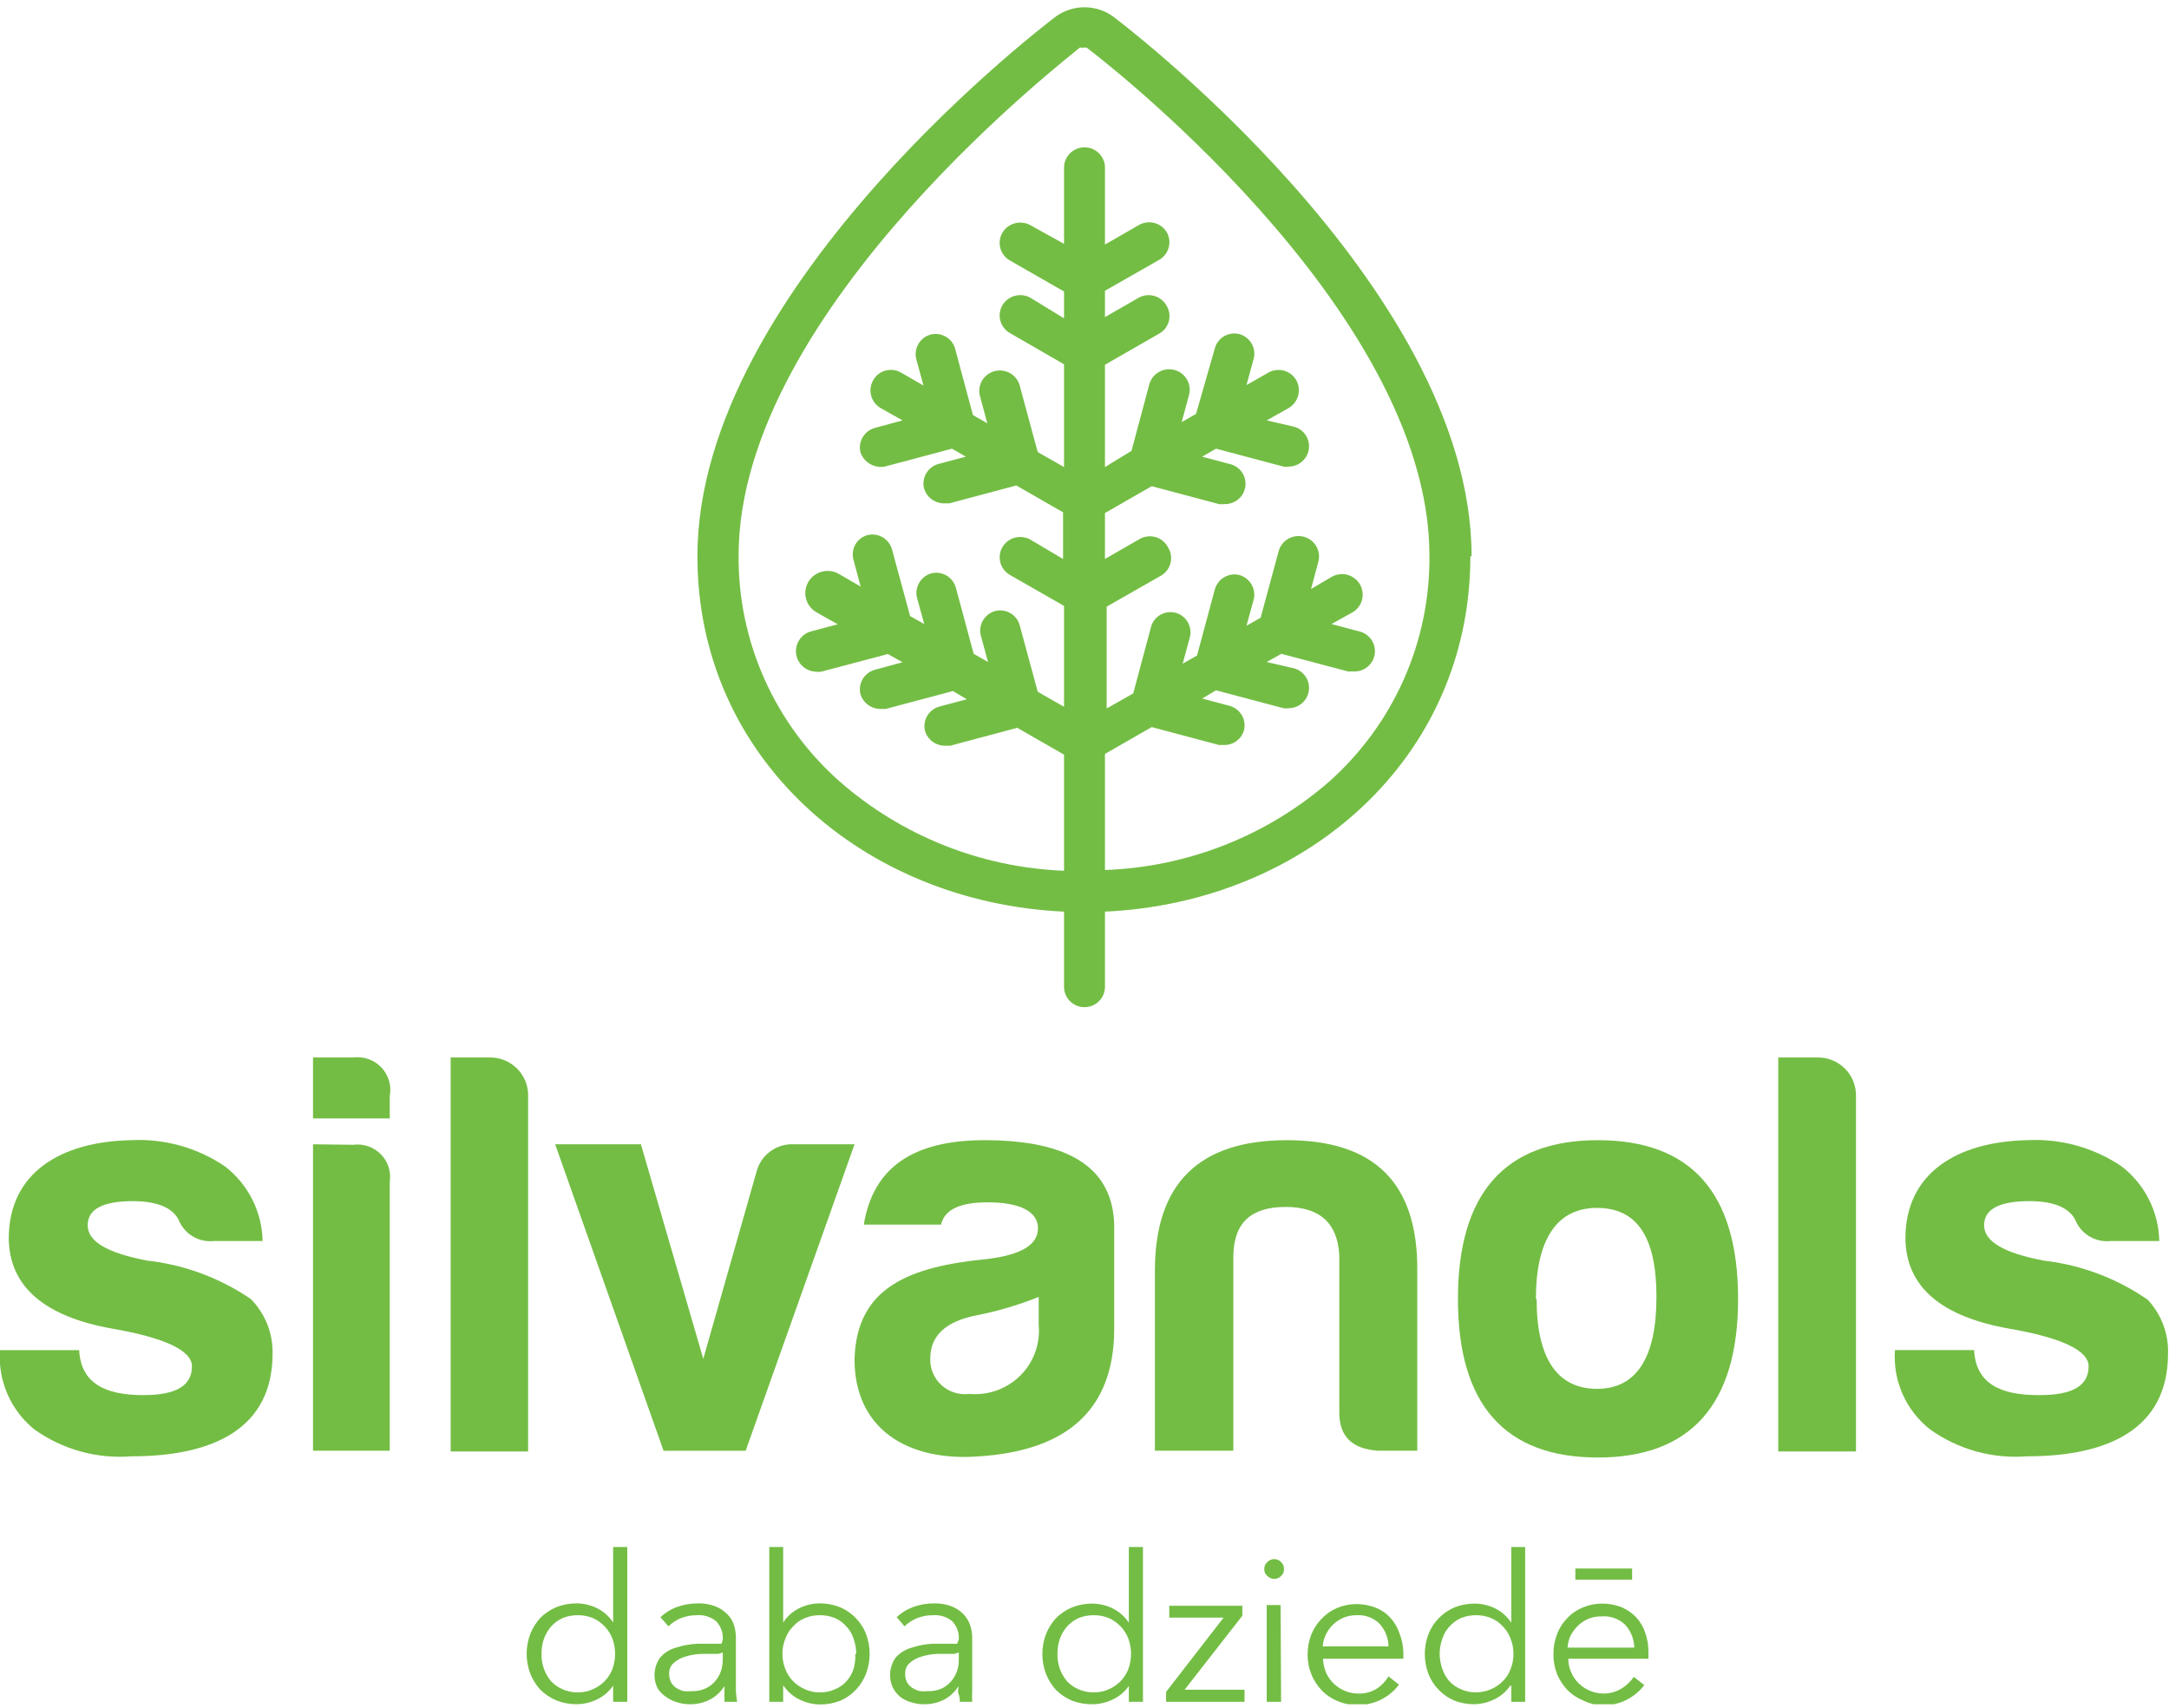
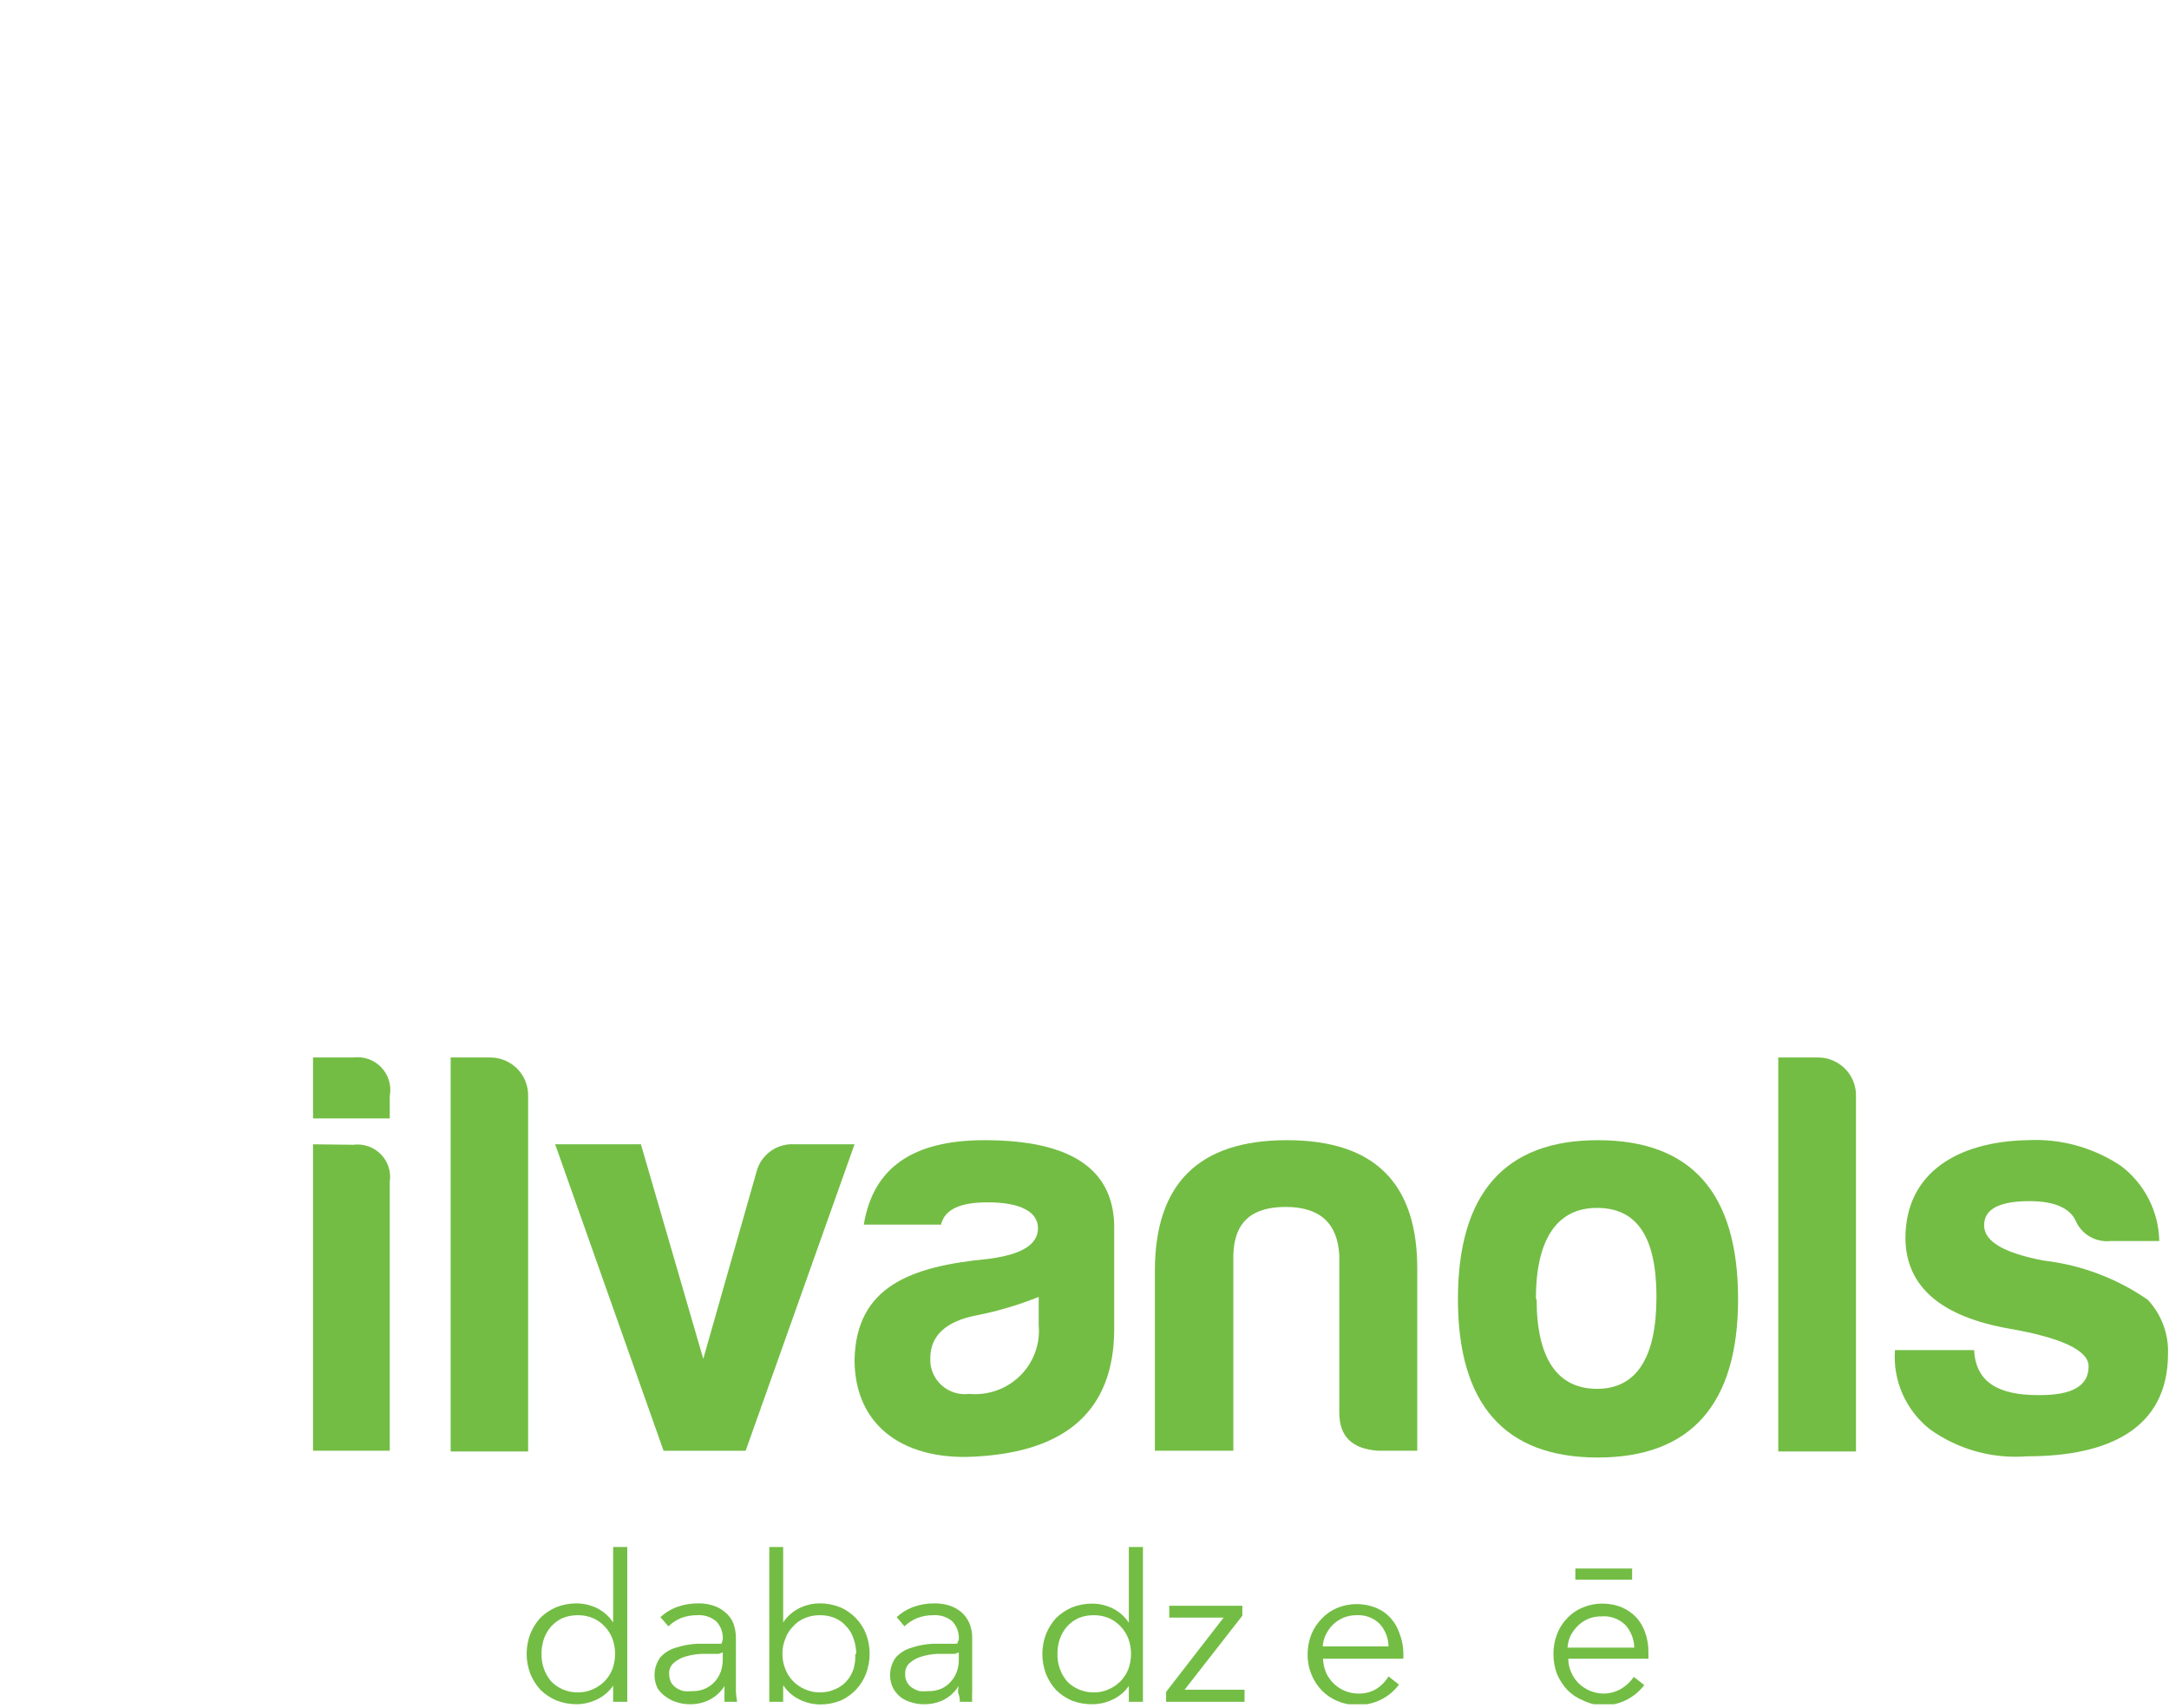
<svg xmlns="http://www.w3.org/2000/svg" width="193" height="152" viewBox="0 0 193 152" fill="none">
  <g id="Layer_1" clip-path="url(#clip0_193_1926)">
-     <path id="Vector" d="M130.943 49.511C130.943 25.317 99.014 1.445 99.014 1.445C98.28 0.926 97.401 0.647 96.5 0.647C95.599 0.647 94.72 0.926 93.986 1.445C93.986 1.445 62.057 25.317 62.057 49.511C62.057 67.463 76.797 80.314 94.679 81.132V87.826C94.679 88.306 94.871 88.766 95.213 89.105C95.554 89.444 96.017 89.634 96.5 89.634C96.983 89.634 97.446 89.444 97.787 89.105C98.129 88.766 98.321 88.306 98.321 87.826V81.132C116.203 80.314 130.834 67.463 130.834 49.511M118.284 69.551C112.742 74.382 105.69 77.165 98.321 77.429V67.097L102.482 64.708L108.465 66.301H108.942C109.342 66.304 109.732 66.175 110.05 65.933C110.369 65.691 110.596 65.351 110.698 64.966C110.804 64.51 110.727 64.031 110.485 63.629C110.242 63.228 109.852 62.935 109.397 62.814L106.969 62.168L108.205 61.436L114.209 63.029C114.36 63.05 114.513 63.05 114.664 63.029C115.104 63.028 115.529 62.868 115.86 62.58C116.191 62.291 116.405 61.893 116.464 61.46C116.522 61.026 116.42 60.587 116.177 60.222C115.934 59.858 115.566 59.593 115.141 59.477L112.713 58.918L114.014 58.186L119.953 59.757H120.43C120.887 59.78 121.336 59.632 121.687 59.341C122.039 59.051 122.267 58.639 122.328 58.189C122.388 57.739 122.275 57.282 122.012 56.911C121.748 56.539 121.354 56.28 120.907 56.184L118.479 55.538L120.408 54.462C120.806 54.207 121.09 53.81 121.202 53.353C121.313 52.897 121.243 52.415 121.006 52.008C120.769 51.601 120.383 51.3 119.929 51.168C119.475 51.035 118.986 51.082 118.566 51.298L116.658 52.417L117.309 49.985C117.432 49.519 117.365 49.024 117.121 48.609C116.877 48.193 116.477 47.89 116.008 47.767C115.54 47.645 115.041 47.712 114.622 47.954C114.204 48.196 113.899 48.594 113.775 49.059L112.171 54.978L110.914 55.689L111.565 53.321C111.665 52.865 111.586 52.389 111.345 51.988C111.103 51.588 110.716 51.295 110.264 51.169C109.805 51.063 109.322 51.139 108.918 51.38C108.514 51.621 108.219 52.008 108.096 52.46L106.514 58.336L105.235 59.068L105.886 56.679C105.992 56.223 105.915 55.743 105.673 55.342C105.43 54.941 105.04 54.648 104.585 54.526C104.128 54.415 103.646 54.485 103.24 54.722C102.835 54.96 102.54 55.345 102.417 55.797L100.835 61.716L98.472 63.05V53.988L103.306 51.233C103.513 51.113 103.693 50.954 103.838 50.764C103.982 50.575 104.087 50.359 104.148 50.129C104.208 49.899 104.222 49.66 104.19 49.425C104.157 49.189 104.078 48.963 103.956 48.758C103.844 48.525 103.683 48.318 103.484 48.152C103.285 47.986 103.052 47.864 102.802 47.794C102.551 47.725 102.289 47.71 102.032 47.75C101.775 47.79 101.529 47.884 101.312 48.026L98.321 49.748V45.658L102.482 43.269L108.465 44.862C108.623 44.884 108.784 44.884 108.942 44.862C109.396 44.878 109.84 44.725 110.187 44.432C110.533 44.14 110.757 43.73 110.814 43.282C110.871 42.834 110.757 42.381 110.495 42.012C110.233 41.643 109.841 41.385 109.397 41.288L106.969 40.643L108.205 39.932L114.209 41.525C114.36 41.546 114.513 41.546 114.664 41.525C115.104 41.524 115.529 41.364 115.86 41.076C116.191 40.787 116.405 40.389 116.464 39.956C116.522 39.523 116.42 39.083 116.177 38.718C115.934 38.354 115.566 38.089 115.141 37.974L112.713 37.414L114.664 36.316C115.082 36.069 115.386 35.67 115.512 35.203C115.637 34.737 115.574 34.24 115.336 33.819C115.215 33.614 115.055 33.435 114.864 33.291C114.673 33.148 114.456 33.043 114.225 32.983C113.993 32.923 113.752 32.909 113.515 32.942C113.278 32.974 113.05 33.053 112.843 33.173L110.914 34.271L111.565 31.882C111.671 31.426 111.594 30.946 111.352 30.545C111.109 30.143 110.719 29.851 110.264 29.729C109.807 29.617 109.325 29.688 108.919 29.925C108.514 30.163 108.219 30.548 108.096 30.999L106.427 36.833L105.149 37.565L105.799 35.154C105.925 34.688 105.861 34.192 105.619 33.775C105.377 33.357 104.978 33.051 104.509 32.926C104.041 32.8 103.541 32.865 103.12 33.105C102.7 33.345 102.392 33.741 102.266 34.207L100.683 40.126L98.321 41.568V32.463L103.154 29.686C103.363 29.568 103.546 29.41 103.692 29.221C103.838 29.032 103.944 28.815 104.005 28.585C104.066 28.354 104.079 28.114 104.045 27.878C104.01 27.642 103.929 27.415 103.805 27.211C103.689 27 103.533 26.815 103.345 26.665C103.156 26.515 102.94 26.404 102.708 26.338C102.476 26.272 102.233 26.252 101.994 26.28C101.754 26.308 101.522 26.383 101.312 26.5L98.321 28.223V25.876L103.154 23.121C103.361 23.001 103.541 22.842 103.686 22.652C103.83 22.463 103.936 22.247 103.996 22.017C104.057 21.787 104.071 21.548 104.038 21.312C104.005 21.077 103.926 20.851 103.805 20.646C103.553 20.239 103.15 19.947 102.683 19.834C102.216 19.721 101.723 19.796 101.312 20.043L98.321 21.765V14.92C98.321 14.44 98.129 13.98 97.787 13.641C97.446 13.302 96.983 13.112 96.5 13.112C96.017 13.112 95.554 13.302 95.213 13.641C94.871 13.98 94.679 14.44 94.679 14.92V21.7L91.688 20.043C91.267 19.808 90.77 19.746 90.304 19.87C89.838 19.995 89.44 20.297 89.195 20.71C89.075 20.916 88.997 21.144 88.966 21.38C88.935 21.617 88.951 21.857 89.013 22.087C89.076 22.317 89.183 22.532 89.33 22.721C89.476 22.909 89.659 23.067 89.867 23.186L94.679 25.941V28.33L91.688 26.5C91.267 26.265 90.77 26.203 90.304 26.328C89.838 26.453 89.44 26.754 89.195 27.168C89.075 27.374 88.997 27.602 88.966 27.838C88.935 28.074 88.951 28.314 89.013 28.544C89.076 28.774 89.183 28.99 89.33 29.178C89.476 29.367 89.659 29.525 89.867 29.643L94.679 32.42V41.568L92.338 40.234L90.734 34.314C90.608 33.849 90.3 33.453 89.88 33.212C89.459 32.972 88.959 32.908 88.491 33.033C88.022 33.159 87.623 33.464 87.381 33.882C87.139 34.3 87.075 34.796 87.201 35.261L87.851 37.672L86.573 36.94L84.99 31.042C84.868 30.591 84.572 30.206 84.167 29.968C83.762 29.731 83.279 29.661 82.823 29.772C82.367 29.894 81.978 30.186 81.735 30.588C81.492 30.989 81.416 31.469 81.522 31.925L82.172 34.314L80.2 33.173C79.994 33.05 79.766 32.969 79.528 32.935C79.291 32.901 79.049 32.914 78.817 32.974C78.584 33.035 78.366 33.14 78.176 33.285C77.985 33.431 77.826 33.612 77.707 33.819C77.462 34.236 77.392 34.733 77.514 35.201C77.636 35.669 77.939 36.069 78.358 36.316L80.308 37.414L77.859 38.081C77.404 38.203 77.014 38.495 76.771 38.897C76.529 39.298 76.452 39.778 76.558 40.234C76.703 40.672 77.001 41.044 77.4 41.281C77.798 41.518 78.269 41.605 78.726 41.525L84.709 39.932L85.944 40.643L83.516 41.288C83.061 41.41 82.671 41.703 82.429 42.104C82.186 42.505 82.11 42.985 82.216 43.441C82.324 43.828 82.556 44.169 82.876 44.414C83.197 44.658 83.589 44.793 83.993 44.797H84.47L90.431 43.204L94.593 45.593V49.748L91.688 48.026C91.267 47.791 90.77 47.729 90.304 47.853C89.838 47.978 89.44 48.28 89.195 48.693C89.075 48.899 88.997 49.127 88.966 49.363C88.935 49.599 88.951 49.84 89.013 50.069C89.076 50.3 89.183 50.515 89.33 50.704C89.476 50.892 89.659 51.05 89.867 51.169L94.679 53.924V62.9L92.338 61.565L90.734 55.646C90.612 55.195 90.317 54.809 89.911 54.572C89.506 54.334 89.023 54.264 88.567 54.376C88.112 54.498 87.722 54.79 87.479 55.191C87.236 55.593 87.16 56.072 87.266 56.528L87.916 58.918L86.638 58.186L85.055 52.309C84.933 51.857 84.638 51.47 84.234 51.229C83.83 50.988 83.347 50.913 82.888 51.018C82.435 51.144 82.049 51.438 81.807 51.838C81.565 52.238 81.487 52.715 81.587 53.17L82.237 55.538L80.98 54.828L79.376 48.908C79.254 48.456 78.959 48.069 78.555 47.828C78.151 47.587 77.668 47.511 77.209 47.617C76.754 47.738 76.366 48.032 76.127 48.434C75.888 48.836 75.817 49.316 75.93 49.769L76.58 52.202L74.651 51.082C74.197 50.817 73.655 50.742 73.145 50.873C72.635 51.004 72.198 51.331 71.931 51.782C71.663 52.233 71.587 52.771 71.719 53.278C71.852 53.784 72.181 54.218 72.635 54.483L74.543 55.56L72.115 56.205C71.701 56.335 71.347 56.605 71.114 56.968C70.881 57.331 70.785 57.764 70.842 58.191C70.899 58.618 71.106 59.011 71.426 59.301C71.746 59.592 72.159 59.761 72.592 59.779C72.75 59.8 72.91 59.8 73.069 59.779L79.008 58.207L80.308 58.939L77.859 59.606C77.404 59.728 77.014 60.021 76.771 60.422C76.529 60.824 76.452 61.303 76.558 61.759C76.67 62.142 76.904 62.478 77.224 62.719C77.544 62.959 77.934 63.091 78.336 63.093H78.813L84.795 61.501L86.031 62.233L83.603 62.878C83.148 63 82.758 63.292 82.515 63.694C82.273 64.095 82.196 64.575 82.302 65.031C82.411 65.415 82.644 65.754 82.965 65.995C83.286 66.236 83.677 66.366 84.08 66.365H84.557L90.517 64.772L94.679 67.162V77.494C87.303 77.206 80.252 74.401 74.716 69.551C71.863 67.028 69.585 63.93 68.034 60.463C66.482 56.996 65.694 53.24 65.721 49.447C65.721 27.361 95.893 4.502 96.067 4.243C96.174 4.227 96.284 4.227 96.392 4.243C96.491 4.219 96.595 4.219 96.695 4.243C96.999 4.459 127.193 27.319 127.193 49.447C127.229 53.233 126.453 56.985 124.917 60.451C123.381 63.917 121.12 67.019 118.284 69.551Z" fill="#73BD44" />
-     <path id="Vector_2" d="M12.745 124.161C15.65 124.161 17.08 123.343 17.08 121.599C17.08 120.2 14.696 119.059 9.971 118.241C3.945 117.165 0.824 114.496 0.78 110.212C0.78 104.358 5.441 101.602 11.618 101.473C14.596 101.312 17.544 102.129 20.007 103.798C21.032 104.586 21.866 105.593 22.447 106.745C23.029 107.896 23.343 109.162 23.366 110.449H19.031C18.407 110.514 17.778 110.386 17.231 110.081C16.684 109.777 16.245 109.311 15.975 108.749C15.52 107.565 14.111 106.898 11.835 106.898C9.147 106.898 7.803 107.608 7.803 109.05C7.803 110.492 9.559 111.525 13.135 112.193C16.435 112.568 19.591 113.743 22.326 115.615C22.954 116.256 23.448 117.014 23.779 117.845C24.11 118.676 24.272 119.565 24.255 120.458C24.255 127.153 18.966 129.607 11.705 129.607C8.618 129.854 5.543 128.999 3.035 127.196C1.997 126.35 1.18 125.269 0.652 124.044C0.124 122.819 -0.1 121.486 3.61726e-06 120.157H7.045C7.196 123.128 9.386 124.161 12.745 124.161Z" fill="#73BD44" />
    <path id="Vector_3" d="M31.43 94.111C31.888 94.052 32.354 94.102 32.789 94.256C33.225 94.41 33.617 94.665 33.934 94.999C34.252 95.333 34.485 95.737 34.614 96.177C34.744 96.618 34.767 97.082 34.681 97.534V99.535H27.853V94.111H31.43ZM31.43 101.882C31.876 101.823 32.331 101.869 32.756 102.014C33.182 102.16 33.568 102.403 33.884 102.722C34.199 103.041 34.435 103.429 34.574 103.855C34.712 104.281 34.749 104.733 34.681 105.175V129.111H27.853V101.839L31.43 101.882Z" fill="#73BD44" />
    <path id="Vector_4" d="M46.993 97.534V129.176H40.1V94.111H43.676C44.12 94.12 44.559 94.215 44.966 94.391C45.373 94.568 45.741 94.823 46.049 95.14C46.357 95.458 46.599 95.833 46.761 96.244C46.922 96.654 47.001 97.093 46.993 97.534Z" fill="#73BD44" />
    <path id="Vector_5" d="M76.038 101.839L66.349 129.112H59.044L49.399 101.839H57.029L62.578 120.932L67.325 104.25C67.519 103.521 67.963 102.882 68.58 102.442C69.197 102.002 69.948 101.789 70.706 101.839H76.038Z" fill="#73BD44" />
    <path id="Vector_6" d="M83.755 108.985H76.862C77.686 103.948 81.197 101.473 87.591 101.473C95.156 101.473 98.993 103.948 99.144 108.985V118.241C99.144 125.753 94.593 129.111 87.18 129.606C80.677 130.123 76.038 127.088 76.038 120.996C76.19 114.539 80.959 112.709 87.895 112.042C90.843 111.676 92.36 110.793 92.36 109.308C92.36 107.823 90.756 107.005 87.895 107.005C85.467 107.005 84.123 107.607 83.755 108.899M92.425 117.853V115.421C90.646 116.137 88.802 116.685 86.919 117.057C84.188 117.574 82.779 118.865 82.779 120.867C82.757 121.314 82.833 121.76 83.003 122.175C83.173 122.589 83.433 122.961 83.763 123.265C84.094 123.569 84.488 123.797 84.917 123.933C85.346 124.069 85.8 124.11 86.247 124.053C87.076 124.128 87.911 124.023 88.694 123.742C89.476 123.462 90.187 123.015 90.777 122.432C91.366 121.848 91.819 121.144 92.104 120.368C92.389 119.591 92.498 118.762 92.425 117.94" fill="#73BD44" />
    <path id="Vector_7" d="M122.597 129.111C120.322 128.939 119.173 127.863 119.173 125.71V111.719C119.021 108.877 117.46 107.414 114.404 107.414C111.348 107.414 109.809 108.791 109.744 111.719V129.111H102.764V113.096C102.764 105.326 106.688 101.473 114.512 101.473C122.337 101.473 126.174 105.326 126.109 113.096V129.111H122.597Z" fill="#73BD44" />
    <path id="Vector_8" d="M154.656 115.615C154.656 124.978 150.451 129.714 142.171 129.714C133.89 129.714 129.729 124.978 129.729 115.615C129.729 106.251 133.869 101.473 142.171 101.473C150.472 101.473 154.656 106.144 154.656 115.615ZM136.73 115.615C136.73 120.932 138.594 123.601 142.106 123.601C145.617 123.601 147.394 120.824 147.394 115.421C147.394 110.018 145.617 107.5 142.106 107.5C138.594 107.5 136.665 110.212 136.665 115.615" fill="#73BD44" />
    <path id="Vector_9" d="M165.147 97.534V129.176H158.232V94.111H161.809C162.255 94.117 162.695 94.21 163.105 94.385C163.514 94.561 163.885 94.815 164.195 95.133C164.505 95.451 164.749 95.827 164.912 96.239C165.076 96.651 165.155 97.091 165.147 97.534Z" fill="#73BD44" />
    <path id="Vector_10" d="M181.512 124.16C184.395 124.16 185.847 123.342 185.847 121.599C185.847 120.199 183.484 119.059 178.759 118.241C172.69 117.164 169.59 114.495 169.547 110.212C169.547 104.357 174.207 101.602 180.385 101.472C183.362 101.314 186.309 102.131 188.773 103.797C189.798 104.586 190.633 105.593 191.214 106.744C191.795 107.895 192.11 109.161 192.133 110.449H187.798C187.174 110.514 186.545 110.385 185.998 110.08C185.45 109.776 185.012 109.31 184.742 108.748C184.265 107.564 182.877 106.897 180.602 106.897C177.892 106.897 176.548 107.607 176.548 109.049C176.548 110.492 178.326 111.525 181.88 112.192C185.201 112.579 188.373 113.777 191.114 115.679C192.321 116.976 192.968 118.692 192.913 120.458C192.913 127.152 187.624 129.606 180.385 129.606C177.298 129.853 174.223 128.998 171.715 127.195C170.661 126.36 169.829 125.283 169.289 124.056C168.749 122.83 168.517 121.491 168.615 120.156H175.659C175.811 123.127 177.979 124.16 181.36 124.16" fill="#73BD44" />
    <path id="Vector_11" d="M54.558 150.013C54.2 150.542 53.706 150.965 53.127 151.24C52.561 151.519 51.938 151.666 51.306 151.67C50.683 151.673 50.065 151.556 49.486 151.326C48.961 151.099 48.483 150.778 48.077 150.379C47.699 149.96 47.398 149.48 47.188 148.958C46.754 147.813 46.754 146.551 47.188 145.406C47.398 144.885 47.699 144.404 48.077 143.986C48.483 143.586 48.961 143.265 49.486 143.039C50.065 142.809 50.683 142.692 51.306 142.694C51.938 142.698 52.561 142.846 53.127 143.125C53.709 143.415 54.202 143.853 54.558 144.395V137.679H55.815V151.455H54.558V150.013ZM48.185 147.193C48.163 148.078 48.463 148.942 49.03 149.625C49.318 149.928 49.665 150.17 50.049 150.336C50.484 150.531 50.959 150.627 51.436 150.615C51.893 150.623 52.345 150.527 52.758 150.336C53.147 150.165 53.499 149.924 53.799 149.625C54.099 149.315 54.334 148.949 54.493 148.549C54.649 148.114 54.729 147.655 54.731 147.193C54.733 146.73 54.653 146.271 54.493 145.837C54.34 145.428 54.103 145.054 53.799 144.739C53.506 144.427 53.152 144.178 52.758 144.007C52.34 143.833 51.89 143.745 51.436 143.749C50.961 143.741 50.489 143.829 50.049 144.007C49.662 144.188 49.316 144.444 49.03 144.761C48.758 145.08 48.545 145.444 48.402 145.837C48.253 146.273 48.179 146.732 48.185 147.193Z" fill="#73BD44" />
    <path id="Vector_12" d="M64.312 145.922C64.334 145.624 64.293 145.325 64.192 145.043C64.092 144.762 63.933 144.504 63.726 144.287C63.248 143.892 62.634 143.699 62.014 143.748C61.525 143.747 61.04 143.834 60.583 144.007C60.173 144.182 59.798 144.43 59.478 144.739L58.763 143.921C59.173 143.542 59.651 143.242 60.172 143.038C60.803 142.807 61.471 142.69 62.144 142.694C62.585 142.688 63.025 142.754 63.445 142.887C63.835 143.007 64.197 143.204 64.507 143.469C64.828 143.727 65.081 144.059 65.244 144.437C65.407 144.871 65.488 145.33 65.482 145.793V149.539C65.482 149.862 65.482 150.206 65.482 150.55C65.501 150.854 65.537 151.155 65.591 151.454H64.463C64.463 151.239 64.463 151.024 64.463 150.766C64.463 150.507 64.463 150.292 64.463 150.055C64.135 150.578 63.671 151.002 63.12 151.282C62.569 151.556 61.958 151.689 61.342 151.67C60.997 151.671 60.653 151.62 60.323 151.519C59.982 151.434 59.659 151.288 59.37 151.089C59.03 150.882 58.741 150.603 58.524 150.271C58.306 149.835 58.211 149.348 58.249 148.863C58.287 148.378 58.457 147.912 58.741 147.515C59.099 147.109 59.565 146.811 60.085 146.654C60.715 146.444 61.372 146.321 62.036 146.288C62.751 146.288 63.51 146.288 64.203 146.288L64.312 145.922ZM63.943 147.192C63.423 147.192 62.924 147.192 62.404 147.192C61.926 147.21 61.453 147.289 60.995 147.429C60.61 147.535 60.255 147.727 59.955 147.989C59.816 148.108 59.706 148.257 59.635 148.425C59.563 148.593 59.532 148.775 59.543 148.958C59.539 149.226 59.599 149.491 59.716 149.732C59.834 149.932 59.998 150.102 60.193 150.228C60.393 150.356 60.613 150.45 60.844 150.507C61.081 150.529 61.321 150.529 61.559 150.507C61.96 150.519 62.359 150.446 62.729 150.292C63.059 150.147 63.355 149.934 63.596 149.668C63.834 149.404 64.018 149.097 64.138 148.764C64.252 148.416 64.31 148.053 64.312 147.688V147.063L63.943 147.192Z" fill="#73BD44" />
    <path id="Vector_13" d="M69.687 150.013V151.455H68.452V137.679H69.687V144.395C70.043 143.853 70.536 143.415 71.118 143.125C71.684 142.846 72.307 142.698 72.939 142.694C73.562 142.692 74.18 142.809 74.759 143.039C75.811 143.495 76.637 144.346 77.057 145.406C77.491 146.551 77.491 147.813 77.057 148.958C76.652 150.018 75.842 150.877 74.803 151.347C74.224 151.577 73.606 151.694 72.982 151.692C72.35 151.687 71.727 151.54 71.161 151.261C70.582 150.987 70.088 150.563 69.731 150.034L69.687 150.013ZM76.19 147.193C76.188 146.731 76.108 146.272 75.951 145.837C75.825 145.436 75.61 145.069 75.323 144.761C75.046 144.435 74.697 144.177 74.304 144.007C73.872 143.827 73.407 143.739 72.939 143.749C72.485 143.743 72.034 143.831 71.616 144.007C71.217 144.167 70.86 144.418 70.576 144.739C70.264 145.048 70.027 145.423 69.882 145.837C69.705 146.267 69.616 146.728 69.622 147.193C69.62 147.657 69.709 148.118 69.882 148.549C70.036 148.947 70.269 149.31 70.567 149.617C70.865 149.924 71.222 150.168 71.616 150.336C72.029 150.529 72.482 150.625 72.939 150.615C73.409 150.629 73.877 150.534 74.304 150.336C74.695 150.181 75.043 149.937 75.323 149.625C75.606 149.306 75.82 148.932 75.951 148.527C76.078 148.094 76.129 147.643 76.103 147.193H76.19Z" fill="#73BD44" />
    <path id="Vector_14" d="M85.315 145.922C85.338 145.624 85.297 145.325 85.196 145.043C85.095 144.761 84.937 144.504 84.73 144.286C84.258 143.896 83.652 143.703 83.039 143.748C82.55 143.742 82.065 143.83 81.609 144.007C81.189 144.176 80.806 144.425 80.482 144.738L79.788 143.92C80.196 143.539 80.674 143.239 81.197 143.038C81.821 142.806 82.482 142.69 83.148 142.694C83.596 142.69 84.042 142.755 84.47 142.887C84.858 143.012 85.219 143.209 85.532 143.468C85.841 143.734 86.085 144.065 86.247 144.437C86.429 144.866 86.518 145.328 86.507 145.793V149.539C86.507 149.861 86.507 150.206 86.507 150.55C86.49 150.851 86.49 151.153 86.507 151.454H85.402C85.402 151.239 85.402 151.024 85.294 150.765C85.185 150.507 85.294 150.292 85.294 150.055C84.973 150.576 84.516 151 83.972 151.282C83.412 151.554 82.795 151.686 82.172 151.67C81.827 151.671 81.484 151.62 81.154 151.519C80.812 151.434 80.489 151.288 80.2 151.088C79.907 150.868 79.664 150.589 79.485 150.27C79.266 149.835 79.171 149.348 79.21 148.863C79.248 148.378 79.418 147.912 79.701 147.515C80.068 147.108 80.54 146.81 81.067 146.654C81.689 146.442 82.339 146.319 82.996 146.288C83.711 146.288 84.47 146.288 85.164 146.288L85.315 145.922ZM84.947 147.192H83.408C82.93 147.21 82.456 147.289 81.999 147.429C81.614 147.535 81.258 147.727 80.959 147.989C80.819 148.108 80.71 148.257 80.638 148.425C80.567 148.593 80.536 148.775 80.547 148.957C80.528 149.208 80.579 149.458 80.694 149.682C80.808 149.906 80.982 150.095 81.197 150.227C81.397 150.355 81.617 150.45 81.847 150.507C82.085 150.528 82.325 150.528 82.562 150.507C82.971 150.519 83.377 150.446 83.755 150.292C84.078 150.147 84.367 149.934 84.6 149.668C84.838 149.404 85.022 149.097 85.142 148.764C85.266 148.419 85.325 148.054 85.315 147.687V147.063L84.947 147.192Z" fill="#73BD44" />
    <path id="Vector_15" d="M100.467 150.013C100.109 150.542 99.615 150.965 99.036 151.24C98.47 151.519 97.847 151.666 97.215 151.67C96.586 151.682 95.96 151.572 95.373 151.347C94.848 151.121 94.37 150.8 93.964 150.4C93.586 149.982 93.285 149.501 93.075 148.979C92.641 147.835 92.641 146.572 93.075 145.428C93.285 144.906 93.586 144.425 93.964 144.007C94.37 143.607 94.848 143.286 95.373 143.06C95.952 142.83 96.57 142.713 97.194 142.716C97.826 142.72 98.448 142.867 99.014 143.146C99.596 143.437 100.089 143.875 100.445 144.416V137.679H101.702V151.455H100.445V150.013H100.467ZM94.094 147.193C94.072 148.078 94.372 148.942 94.939 149.625C95.227 149.928 95.574 150.17 95.958 150.336C96.394 150.531 96.868 150.627 97.345 150.615C97.802 150.623 98.254 150.527 98.668 150.336C99.056 150.165 99.409 149.924 99.708 149.625C100.008 149.315 100.243 148.949 100.402 148.549C100.558 148.114 100.638 147.655 100.64 147.193C100.642 146.73 100.562 146.271 100.402 145.837C100.249 145.428 100.013 145.054 99.708 144.739C99.415 144.427 99.061 144.178 98.668 144.007C98.249 143.833 97.799 143.745 97.345 143.749C96.87 143.741 96.398 143.829 95.958 144.007C95.571 144.188 95.225 144.444 94.939 144.761C94.667 145.08 94.454 145.444 94.311 145.837C94.162 146.273 94.088 146.732 94.094 147.193Z" fill="#73BD44" />
    <path id="Vector_16" d="M110.546 143.792L105.409 150.378H110.741V151.455H103.761V150.572L108.877 143.964H104.043V142.909H110.546V143.792Z" fill="#73BD44" />
-     <path id="Vector_17" d="M114.252 139.637C114.258 139.754 114.237 139.87 114.192 139.978C114.147 140.086 114.079 140.183 113.992 140.262C113.831 140.422 113.614 140.514 113.385 140.52C113.272 140.52 113.16 140.496 113.055 140.452C112.951 140.408 112.857 140.343 112.778 140.262C112.685 140.187 112.611 140.092 112.562 139.983C112.513 139.875 112.491 139.756 112.497 139.637C112.492 139.519 112.516 139.401 112.564 139.293C112.613 139.185 112.686 139.089 112.778 139.013C112.857 138.932 112.951 138.867 113.055 138.823C113.16 138.778 113.272 138.755 113.385 138.755C113.614 138.76 113.831 138.853 113.992 139.013C114.078 139.093 114.145 139.19 114.19 139.297C114.235 139.405 114.256 139.521 114.252 139.637ZM113.992 151.455H112.713V142.845H113.949L113.992 151.455Z" fill="#73BD44" />
    <path id="Vector_18" d="M124.873 147.042V147.301C124.873 147.408 124.873 147.516 124.873 147.624H117.72C117.74 148.037 117.828 148.444 117.981 148.829C118.224 149.388 118.627 149.865 119.139 150.202C119.65 150.538 120.25 150.719 120.863 150.723C121.453 150.742 122.034 150.584 122.532 150.271C122.949 149.993 123.297 149.625 123.551 149.195L124.483 149.927C124.057 150.497 123.501 150.958 122.86 151.272C122.22 151.587 121.513 151.745 120.798 151.735C120.188 151.746 119.582 151.628 119.021 151.391C118.5 151.179 118.028 150.864 117.634 150.465C117.235 150.054 116.919 149.572 116.702 149.044C116.467 148.478 116.349 147.87 116.355 147.258C116.348 146.647 116.458 146.041 116.68 145.471C116.893 144.941 117.21 144.458 117.612 144.05C117.995 143.643 118.46 143.32 118.978 143.103C119.52 142.878 120.102 142.761 120.69 142.759C121.3 142.754 121.904 142.871 122.467 143.103C122.957 143.305 123.394 143.614 123.746 144.007C124.097 144.402 124.362 144.863 124.527 145.363C124.738 145.899 124.856 146.467 124.873 147.042ZM123.551 146.526C123.541 145.787 123.264 145.077 122.771 144.524C122.503 144.257 122.181 144.049 121.826 143.916C121.47 143.782 121.091 143.725 120.712 143.749C120.318 143.742 119.927 143.815 119.563 143.964C118.864 144.251 118.299 144.789 117.981 145.471C117.814 145.799 117.718 146.159 117.699 146.526H123.551Z" fill="#73BD44" />
-     <path id="Vector_19" d="M134.389 150.013C134.032 150.542 133.537 150.965 132.958 151.24C132.392 151.519 131.77 151.666 131.138 151.67C130.545 151.669 129.957 151.559 129.404 151.347C128.352 150.891 127.526 150.04 127.106 148.979C126.672 147.835 126.672 146.572 127.106 145.428C127.526 144.368 128.352 143.516 129.404 143.06C129.983 142.83 130.601 142.713 131.224 142.716C131.856 142.72 132.479 142.867 133.045 143.146C133.627 143.437 134.12 143.875 134.476 144.416V137.679H135.711V151.455H134.476V150.013H134.389ZM128.103 147.193C128.105 147.648 128.185 148.1 128.342 148.527C128.473 148.932 128.687 149.306 128.97 149.625C129.254 149.933 129.601 150.175 129.989 150.336C130.417 150.531 130.884 150.627 131.354 150.615C132.243 150.609 133.092 150.253 133.717 149.625C134.024 149.321 134.261 148.953 134.411 148.549C134.584 148.118 134.673 147.657 134.671 147.193C134.677 146.728 134.588 146.267 134.411 145.837C134.266 145.423 134.029 145.048 133.717 144.739C133.433 144.418 133.076 144.167 132.677 144.007C132.259 143.831 131.808 143.743 131.354 143.749C130.886 143.741 130.421 143.829 129.989 144.007C129.599 144.183 129.251 144.44 128.97 144.761C128.683 145.069 128.468 145.436 128.342 145.837C128.185 146.272 128.105 146.731 128.103 147.193Z" fill="#73BD44" />
    <path id="Vector_20" d="M146.679 147.042V147.3C146.69 147.407 146.69 147.515 146.679 147.623H139.548C139.546 148.038 139.635 148.45 139.808 148.828C139.958 149.191 140.179 149.52 140.458 149.797C141.036 150.368 141.811 150.698 142.626 150.722C143.214 150.734 143.794 150.577 144.295 150.27C144.726 150.006 145.095 149.654 145.379 149.237L146.311 149.969C145.86 150.559 145.273 151.031 144.598 151.347C143.98 151.631 143.307 151.778 142.626 151.777C142.024 151.755 141.433 151.608 140.892 151.347C140.364 151.136 139.885 150.821 139.483 150.421C139.091 150.005 138.776 149.524 138.551 149C138.333 148.43 138.223 147.824 138.226 147.214C138.219 146.603 138.329 145.997 138.551 145.427C138.75 144.895 139.06 144.411 139.461 144.006C139.848 143.594 140.322 143.27 140.848 143.059C141.383 142.833 141.958 142.716 142.539 142.715C143.156 142.709 143.768 142.826 144.338 143.059C144.821 143.272 145.256 143.58 145.617 143.963C145.968 144.358 146.233 144.819 146.397 145.319C146.592 145.873 146.687 146.456 146.679 147.042ZM145.422 146.633C145.403 145.896 145.127 145.188 144.642 144.631C144.36 144.351 144.02 144.137 143.645 144.003C143.27 143.869 142.871 143.819 142.474 143.856C142.08 143.85 141.69 143.923 141.325 144.071C140.979 144.221 140.663 144.432 140.393 144.695C140.134 144.956 139.915 145.253 139.743 145.578C139.593 145.911 139.505 146.268 139.483 146.633H145.422ZM145.227 140.584H140.176V139.594H145.227V140.584Z" fill="#73BD44" />
  </g>
  <defs>
    <clipPath id="clip0_193_1926">
      <rect width="193" height="151" fill="white" transform="translate(0 0.67)" />
    </clipPath>
  </defs>
</svg>